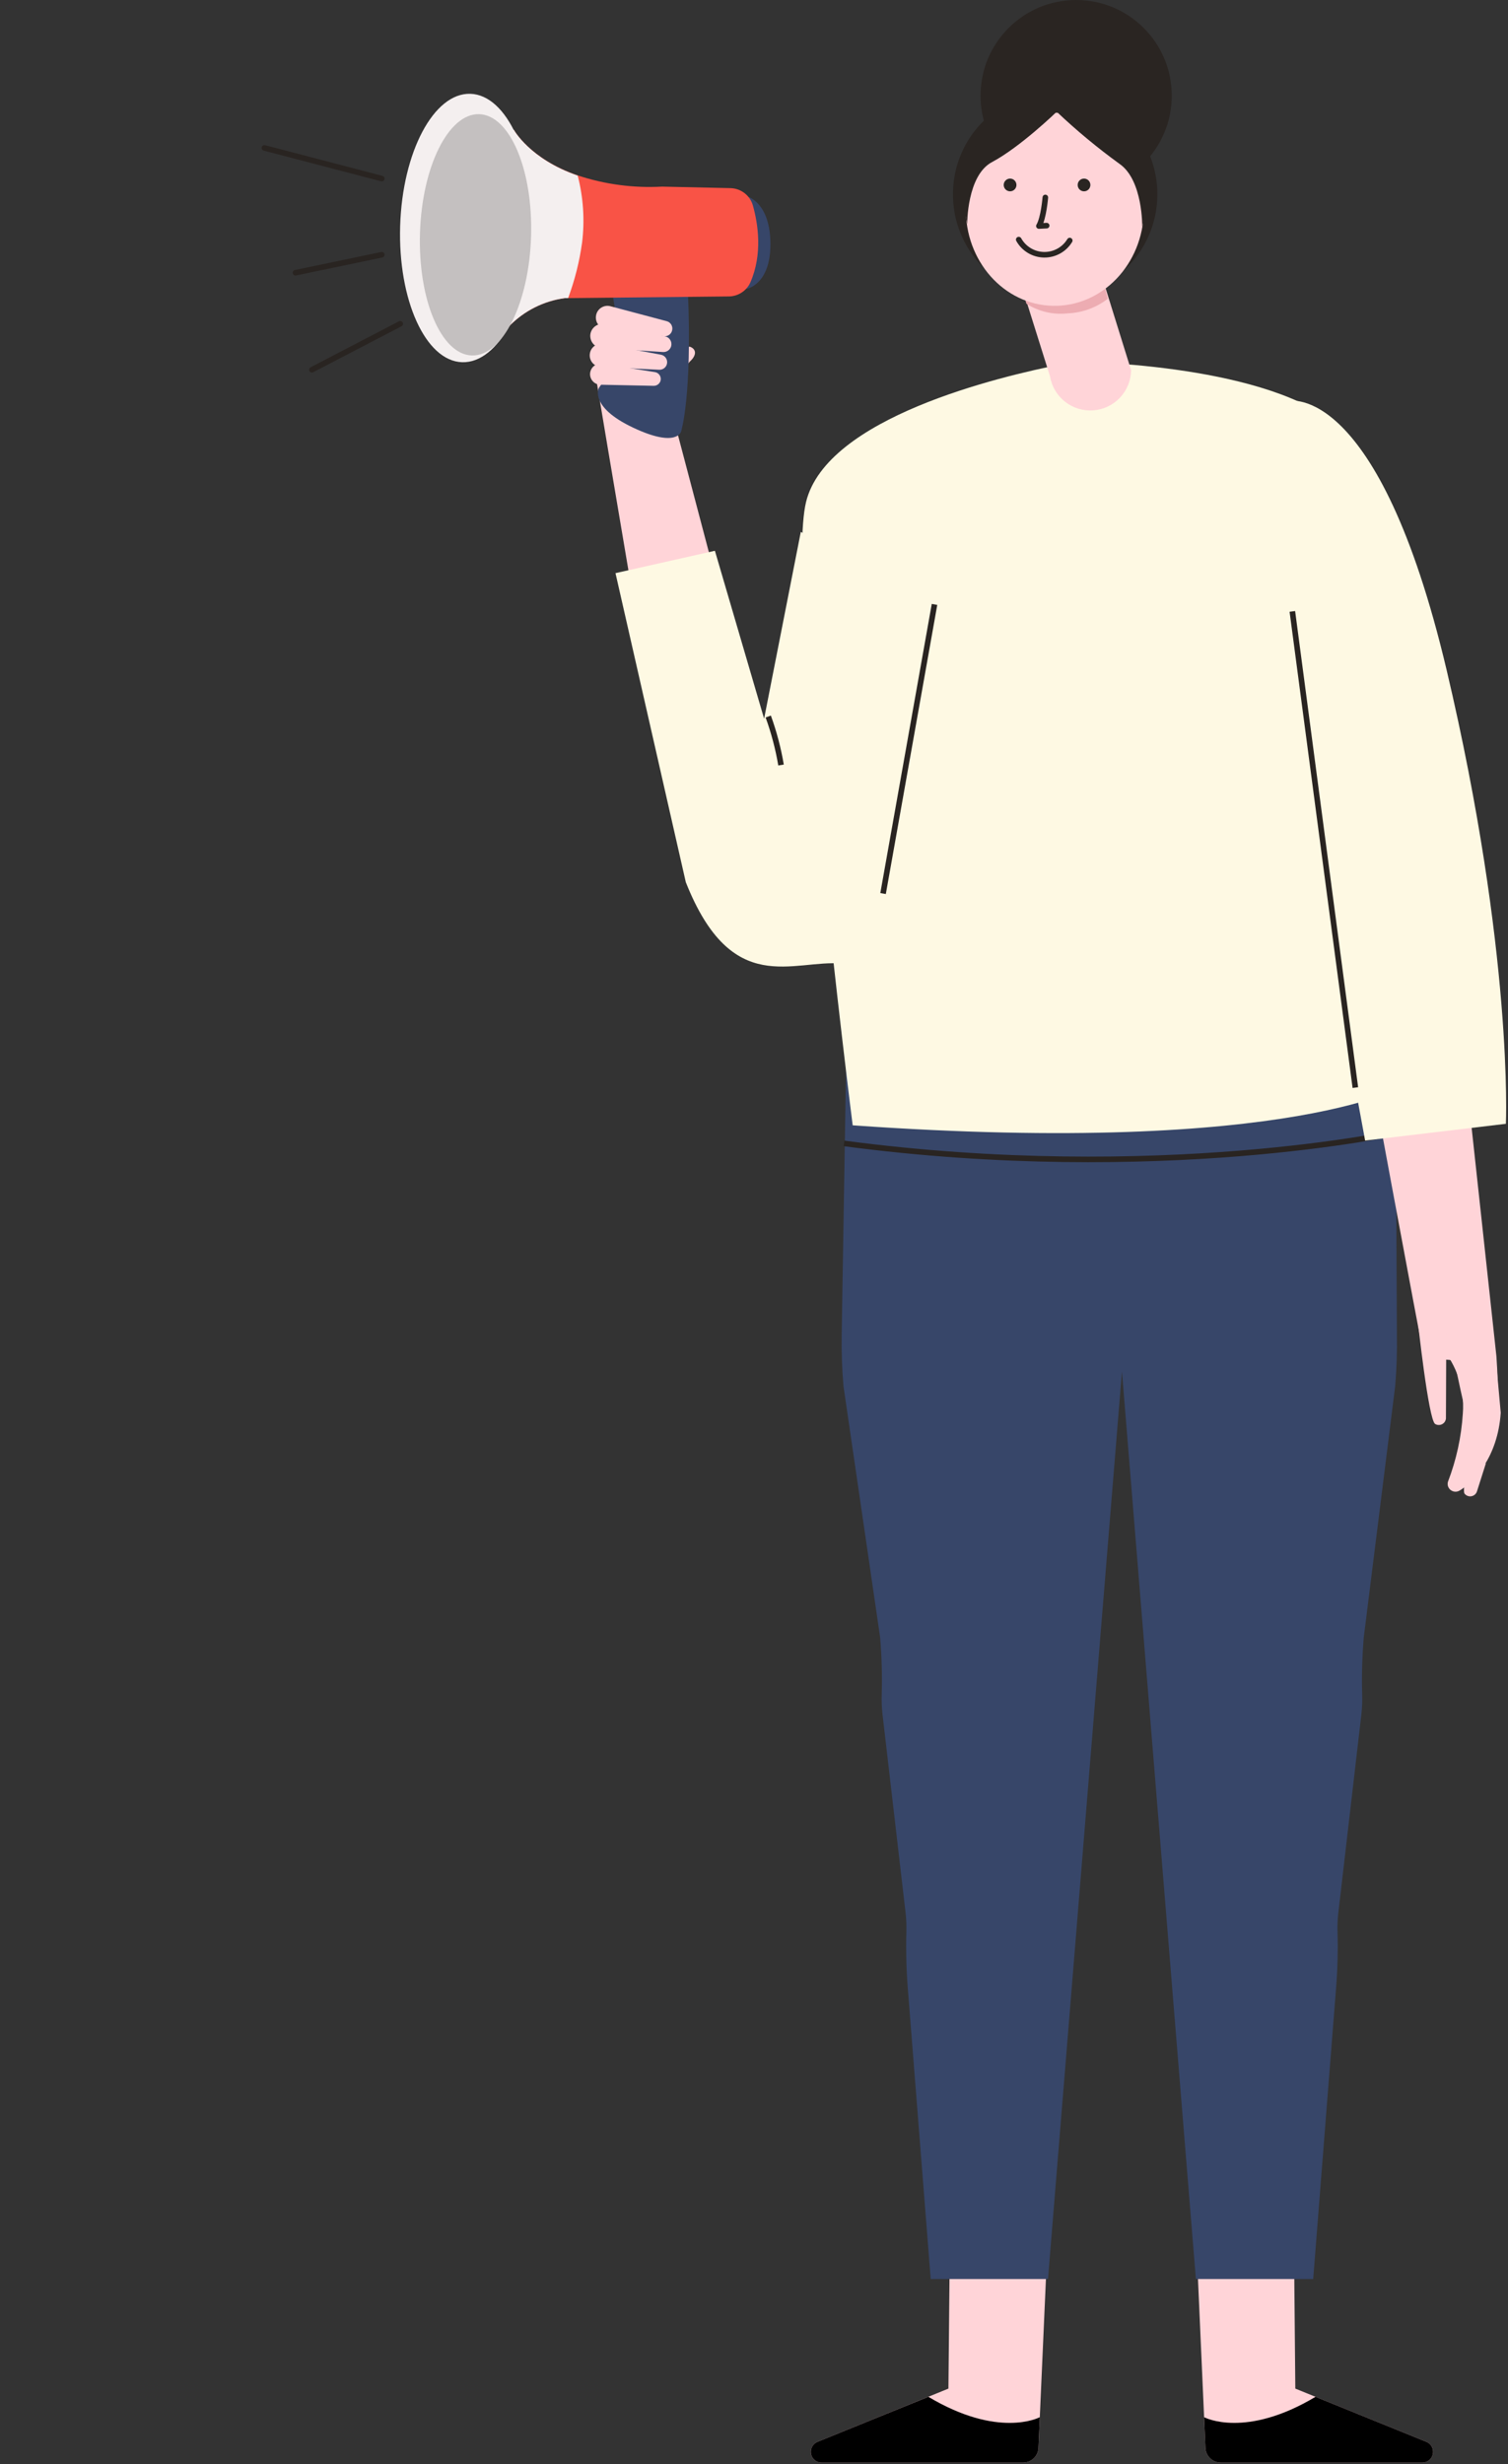
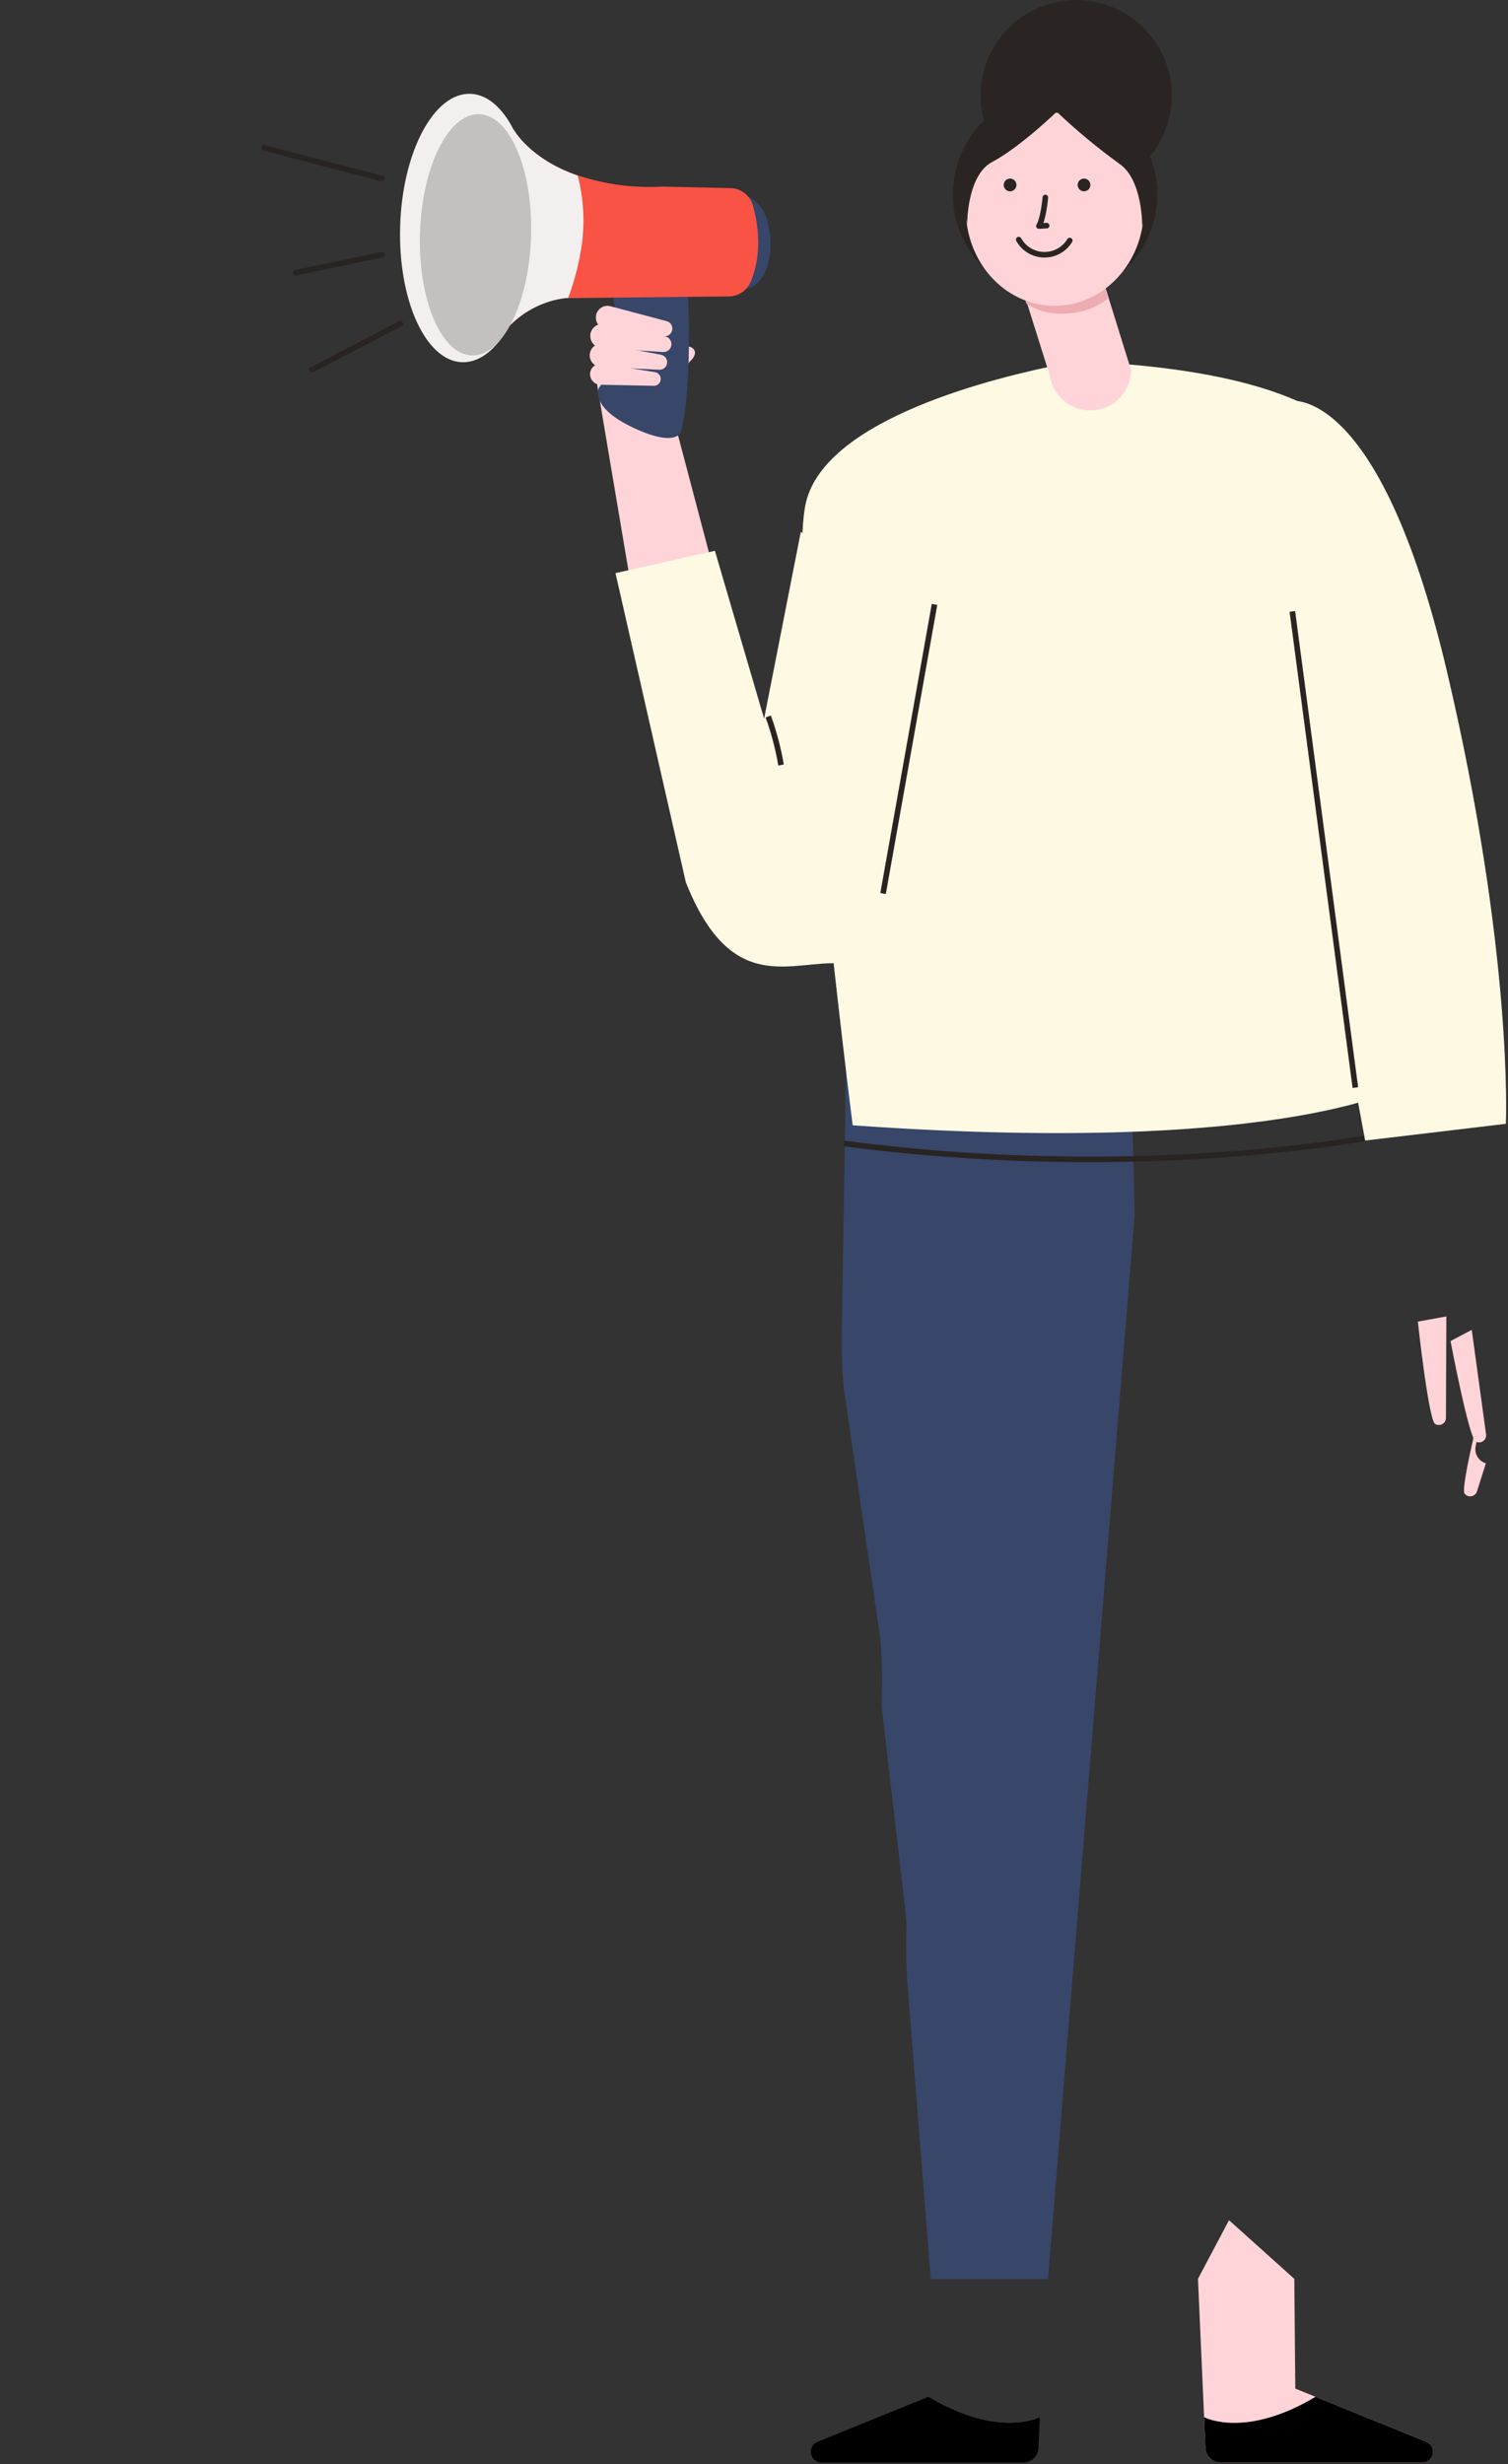
<svg xmlns="http://www.w3.org/2000/svg" width="270" height="441" viewBox="0 0 270 441" fill="none">
  <rect x="0" y="0" width="270" height="441" fill="#333333" stroke="none" />
  <g clip-path="url(#clip0_25_2)">
    <path d="M192.68 34.24C202.135 34.24 209.8 26.575 209.8 17.12C209.8 7.665 202.135 0 192.68 0C183.225 0 175.56 7.665 175.56 17.12C175.56 26.575 183.225 34.24 192.68 34.24Z" fill="#2A2522" />
    <path d="M207.217 35.104C207.4 24.944 199.356 16.56 189.251 16.378C179.146 16.197 170.806 24.286 170.623 34.447C170.44 44.607 178.484 52.991 188.589 53.172C198.694 53.354 207.034 45.265 207.217 35.104Z" fill="#2A2522" />
-     <path d="M145.18 438.8C145.179 439.051 145.228 439.3 145.324 439.531C145.42 439.763 145.562 439.974 145.74 440.15C146.098 440.508 146.583 440.71 147.09 440.71H183.19C183.896 440.708 184.574 440.435 185.084 439.948C185.594 439.46 185.897 438.795 185.93 438.09L186.17 432.59L187.27 407.83L181.7 397.33L170 407.83L169.81 427.47L166.2 428.94L146.37 437C146.012 437.144 145.707 437.393 145.495 437.715C145.282 438.036 145.172 438.415 145.18 438.8Z" fill="#FFD4D8" />
    <path d="M145.18 438.8C145.179 439.051 145.228 439.299 145.324 439.531C145.42 439.763 145.562 439.973 145.74 440.15C146.098 440.508 146.583 440.71 147.09 440.71H183.19C183.896 440.708 184.574 440.435 185.084 439.948C185.594 439.46 185.897 438.795 185.93 438.09L186.17 432.59C185.94 432.71 178.7 436.4 166.22 428.94L146.37 437C146.012 437.144 145.707 437.393 145.495 437.715C145.282 438.036 145.172 438.415 145.18 438.8Z" fill="black" />
    <path d="M152 159.47L150.7 238.88C150.652 241.943 150.758 245.007 151.02 248.06L157.58 293C157.872 296.422 157.969 299.857 157.87 303.29C157.833 304.432 157.877 305.574 158 306.71L162.16 342.5C162.275 343.589 162.315 344.685 162.28 345.78C162.19 349.062 162.27 352.346 162.52 355.62L166.64 407.86H187.64L203.16 217.48L201.79 159.48L152 159.47Z" fill="#374669" />
    <path d="M256.58 438.8C256.58 439.307 256.379 439.792 256.021 440.151C255.662 440.509 255.177 440.71 254.67 440.71H218.57C217.864 440.711 217.184 440.439 216.674 439.95C216.163 439.462 215.861 438.796 215.83 438.09L215.59 432.59L214.49 407.83L220.05 397.33L231.74 407.83L231.92 427.47L235.54 428.94L255.39 437C255.747 437.144 256.053 437.393 256.265 437.715C256.478 438.036 256.588 438.415 256.58 438.8Z" fill="#FFD4D8" />
    <path d="M256.58 438.8C256.58 439.306 256.379 439.792 256.021 440.151C255.662 440.509 255.177 440.71 254.67 440.71H218.57C217.864 440.711 217.184 440.438 216.674 439.95C216.163 439.462 215.861 438.796 215.83 438.09L215.59 432.59C215.82 432.71 223.06 436.4 235.54 428.94L255.39 437C255.747 437.144 256.053 437.393 256.265 437.715C256.478 438.036 256.588 438.415 256.58 438.8Z" fill="black" />
-     <path d="M249.73 159.47L250.11 238.88C250.162 241.943 250.058 245.007 249.8 248.06L244.18 293C243.888 296.422 243.791 299.857 243.89 303.29C243.927 304.432 243.883 305.574 243.76 306.71L239.6 342.5C239.48 343.589 239.44 344.685 239.48 345.78C239.572 349.062 239.488 352.347 239.23 355.62L235.12 407.86H214.12L198.6 217.45L199.97 159.45L249.73 159.47Z" fill="#374669" />
    <path d="M250.43 202.63C250.43 202.63 207.43 212.08 151.12 204.63" stroke="#292421" stroke-miterlimit="10" />
-     <path d="M264 246C264 246 266.44 254.27 267.19 255C268.93 256.67 267.93 242.77 267.93 242.77L261.81 186.36L244 184.22C244 184.22 254.32 240.06 255.13 243.7C255.16 243.7 261.79 241.92 264 246Z" fill="#FFD4D8" />
    <path d="M253.86 236.52C253.86 236.52 255.75 253.97 256.94 254.83C257.14 254.954 257.371 255.02 257.607 255.021C257.843 255.023 258.074 254.959 258.276 254.837C258.478 254.715 258.642 254.539 258.75 254.33C258.858 254.12 258.907 253.885 258.89 253.65L258.96 235.59L253.86 236.52Z" fill="#FFD4D8" />
    <path d="M264.21 258.84C264.29 258.31 264.4 257.84 264.52 257.28C264.291 257.306 264.059 257.306 263.83 257.28C262.78 261.8 261.83 266.61 262.2 267.28C262.342 267.47 262.534 267.616 262.754 267.703C262.975 267.79 263.215 267.814 263.448 267.772C263.681 267.731 263.898 267.625 264.075 267.468C264.252 267.31 264.382 267.107 264.45 266.88L266.04 261.88C265.409 261.695 264.871 261.28 264.532 260.717C264.193 260.154 264.078 259.484 264.21 258.84Z" fill="#FFD4D8" />
    <path d="M259.71 240C259.71 240 262.97 257.25 264.22 258C264.43 258.108 264.665 258.155 264.9 258.138C265.135 258.12 265.36 258.038 265.551 257.9C265.743 257.763 265.892 257.575 265.984 257.358C266.075 257.141 266.105 256.903 266.07 256.67L263.51 238L259.71 240Z" fill="#FFD4D8" />
-     <path d="M257.16 240.15C258.84 241.816 260.136 243.83 260.956 246.05C261.777 248.269 262.102 250.641 261.91 253C261.646 257.168 260.749 261.272 259.25 265.17C259.151 265.502 259.18 265.858 259.33 266.17C259.417 266.345 259.539 266.501 259.689 266.627C259.839 266.753 260.013 266.847 260.201 266.902C260.389 266.958 260.586 266.974 260.78 266.949C260.975 266.925 261.162 266.86 261.33 266.76C263.87 265.24 268.17 260.81 268.7 252.83L267.78 242.69L257.16 240.15Z" fill="#FFD4D8" />
    <path d="M214.8 78.53C214.8 78.53 220.34 82.93 227.28 115.69C234.22 148.45 244.42 204.12 244.42 204.12L269.62 201.12C269.62 201.12 271 170.71 259 119.86C246.77 68.23 230.79 71.76 230.79 71.76C227.802 71.726 224.839 72.309 222.088 73.474C219.336 74.639 216.855 76.361 214.8 78.53Z" fill="#FEF9E3" />
    <path d="M152.67 201.39C152.67 201.39 140.49 105.57 144.32 89.84C148 74.74 178.78 67.4 190.32 65.14V64.7C190.32 64.7 191.14 64.7 192.57 64.7C193.95 64.46 194.75 64.34 194.75 64.34V64.77C206.69 65.25 238.8 67.87 243.96 82.33C249.4 97.58 252.34 193.88 252.34 193.88C252.34 193.88 232 207 152.67 201.39Z" fill="#FEF9E3" />
    <path d="M197.09 48.81L202.52 66.26C202.492 68.085 201.783 69.833 200.532 71.162C199.281 72.49 197.578 73.303 195.758 73.439C193.938 73.576 192.133 73.027 190.697 71.9C189.262 70.773 188.3 69.15 188 67.35L182.52 49.9L197.09 48.81Z" fill="#FFD4D8" />
    <path d="M197.09 48.81L198.35 53.46C196.291 55.058 193.784 55.974 191.18 56.08C188.584 56.374 185.967 55.763 183.77 54.35L182.52 49.9L197.09 48.81Z" fill="#EDACB2" />
    <path d="M204.806 37.74C204.978 28.198 197.981 20.334 189.179 20.176C180.377 20.018 173.103 27.625 172.931 37.167C172.76 46.709 179.756 54.572 188.558 54.731C197.36 54.889 204.635 47.282 204.806 37.74Z" fill="#FFD4D8" />
    <path d="M191.53 43.05C191.051 43.841 190.372 44.492 189.563 44.938C188.753 45.384 187.84 45.61 186.916 45.593C185.992 45.575 185.088 45.316 184.296 44.84C183.503 44.364 182.849 43.688 182.4 42.88" stroke="#292522" stroke-linecap="round" stroke-linejoin="round" />
    <path d="M187.16 35.34C187.16 35.34 186.86 39.04 186.01 40.45L187.4 40.38" stroke="#292522" stroke-linecap="round" stroke-linejoin="round" />
    <path d="M189.2 20C192.742 23.353 196.5 26.47 200.45 29.33C204.65 32.24 204.51 40.59 204.51 40.59L205.84 34.45C205.84 34.45 201.26 9.74 189.2 20Z" fill="#2A2522" />
    <path d="M189.2 20C189.2 20 182.7 26.3 177.63 29C173.11 31.37 173.17 40.11 173.17 40.11L172.06 33.92C172.06 33.92 177.52 9.32 189.2 20Z" fill="#2A2522" />
    <path d="M113.78 69.19C114.391 69.047 114.992 68.867 115.58 68.65C116.204 68.51 116.782 68.214 117.26 67.789C117.738 67.364 118.099 66.824 118.31 66.22L134.31 126.8L118.18 135.53C118.18 135.53 107.39 71.84 106.79 68.07C109.166 68.051 111.529 68.429 113.78 69.19Z" fill="#FFD4D8" />
    <path d="M123.48 64.74C123.48 64.74 119.24 69.74 119.48 71.44C119.72 73.14 113 74.31 113 74.31C113 74.31 116.31 67.44 121.5 63.31C121.5 63.31 123.12 61.89 123.56 62.06C124.59 62.45 124.88 63.47 123.48 64.74Z" fill="#FFD4D8" />
    <path d="M143.38 95.19L136.81 128.62L128 98.57L110.2 102.57L122.79 157.88C131.05 178.72 141.95 171.64 150.79 172.45L151.19 164.45L168.98 109.45L143.38 95.19Z" fill="#FEF9E3" />
    <path d="M242.67 194.64L231.39 109.42" stroke="#292421" stroke-miterlimit="10" />
    <path d="M167.32 108.17L158.11 159.91" stroke="#292421" stroke-miterlimit="10" />
    <path d="M194.09 34.24C194.72 34.24 195.23 33.73 195.23 33.1C195.23 32.47 194.72 31.96 194.09 31.96C193.46 31.96 192.95 32.47 192.95 33.1C192.95 33.73 193.46 34.24 194.09 34.24Z" fill="#292522" />
    <path d="M180.85 34.24C181.48 34.24 181.99 33.73 181.99 33.1C181.99 32.47 181.48 31.96 180.85 31.96C180.22 31.96 179.71 32.47 179.71 33.1C179.71 33.73 180.22 34.24 180.85 34.24Z" fill="#292522" />
    <path d="M108.68 48.81C108.68 48.81 113.15 61.44 107.22 69.44C107.22 69.44 105.45 72.79 113.33 76.52C121.21 80.25 121.95 77.22 121.95 77.22C121.95 77.22 123.95 70.99 123.17 52.22L108.68 48.81Z" fill="#374669" />
    <path d="M134 35.25C134 35.25 137.93 36.4 137.94 43.69C137.95 50.98 133.68 51.69 133.68 51.69L130.31 44.41L134 35.25Z" fill="#374669" />
    <path d="M78.85 33.94L91.19 58.35C93.854 55.623 97.352 53.864 101.13 53.35H101.72L130.49 53.05C131.306 53.044 132.103 52.805 132.787 52.36C133.471 51.915 134.014 51.284 134.35 50.54C136.57 45.46 135.72 40.04 134.8 36.77C134.551 35.894 134.028 35.121 133.309 34.564C132.589 34.006 131.71 33.693 130.8 33.67L118.53 33.4C113.426 33.68 108.314 33.002 103.46 31.4C94.86 28.48 92 23.23 92 23.23C77.28 22.26 78.85 33.94 78.85 33.94Z" fill="#F95346" />
    <path d="M78.85 33.94L91.19 58.35C93.854 55.623 97.352 53.864 101.13 53.35H101.72C102.914 50.141 103.752 46.812 104.22 43.42C104.716 39.406 104.448 35.334 103.43 31.42C94.86 28.48 92 23.23 92 23.23C77.28 22.26 78.85 33.94 78.85 33.94Z" fill="#F4EFEF" />
    <path d="M95.315 41.167C95.72 27.902 90.75 16.986 84.214 16.786C77.678 16.587 72.051 27.178 71.646 40.444C71.241 53.709 76.211 64.624 82.747 64.824C89.283 65.024 94.91 54.432 95.315 41.167Z" fill="#F4EFEF" />
    <path d="M95.086 42.327C95.45 30.403 91.293 20.601 85.8 20.433C80.307 20.265 75.559 29.796 75.195 41.719C74.831 53.643 78.988 63.445 84.481 63.613C89.973 63.781 94.721 54.251 95.086 42.327Z" fill="#C4C0C0" />
    <path d="M109.24 54.79L119.33 57.47C119.51 57.512 119.679 57.59 119.828 57.699C119.976 57.808 120.101 57.946 120.195 58.105C120.288 58.264 120.349 58.441 120.372 58.624C120.395 58.807 120.381 58.993 120.33 59.17C120.248 59.486 120.053 59.762 119.783 59.946C119.512 60.13 119.185 60.21 118.86 60.17L108.5 58.89C108.22 58.855 107.95 58.764 107.707 58.621C107.464 58.478 107.252 58.287 107.086 58.059C106.919 57.831 106.801 57.572 106.738 57.297C106.675 57.022 106.669 56.737 106.72 56.46C106.767 56.181 106.871 55.914 107.025 55.676C107.18 55.438 107.381 55.235 107.618 55.078C107.854 54.922 108.12 54.815 108.399 54.766C108.678 54.716 108.964 54.724 109.24 54.79Z" fill="#FFD4D8" />
    <path d="M108.08 61.56L118.34 63.48C118.518 63.514 118.688 63.582 118.84 63.682C118.991 63.782 119.121 63.911 119.221 64.062C119.322 64.213 119.391 64.383 119.426 64.561C119.46 64.739 119.458 64.923 119.42 65.1C119.352 65.416 119.173 65.697 118.917 65.892C118.66 66.088 118.342 66.187 118.02 66.17L107.6 65.67C107.314 65.662 107.034 65.595 106.775 65.473C106.517 65.352 106.287 65.178 106.099 64.963C105.911 64.748 105.77 64.496 105.684 64.224C105.598 63.951 105.569 63.664 105.6 63.38C105.627 63.091 105.716 62.811 105.859 62.558C106.003 62.306 106.198 62.086 106.432 61.914C106.666 61.742 106.934 61.622 107.218 61.561C107.502 61.5 107.796 61.5 108.08 61.56Z" fill="#FFD4D8" />
    <path d="M107.87 65.11L117.29 66.6C117.614 66.661 117.901 66.847 118.089 67.119C118.276 67.391 118.348 67.725 118.29 68.05C118.23 68.336 118.072 68.592 117.844 68.774C117.616 68.956 117.332 69.054 117.04 69.05L107.5 68.85C107.246 68.845 106.995 68.789 106.763 68.685C106.531 68.581 106.322 68.43 106.149 68.244C105.977 68.057 105.843 67.837 105.757 67.598C105.672 67.358 105.635 67.104 105.65 66.85C105.667 66.584 105.74 66.325 105.864 66.089C105.988 65.854 106.161 65.647 106.37 65.483C106.58 65.319 106.822 65.2 107.08 65.136C107.339 65.072 107.608 65.063 107.87 65.11Z" fill="#FFD4D8" />
    <path d="M108.3 58L119.08 60.19C119.267 60.229 119.444 60.305 119.602 60.414C119.759 60.522 119.893 60.661 119.995 60.823C120.098 60.984 120.167 61.164 120.199 61.353C120.23 61.541 120.224 61.734 120.18 61.92C120.099 62.245 119.906 62.531 119.636 62.728C119.365 62.925 119.034 63.022 118.7 63L107.7 62.29C107.405 62.267 107.119 62.184 106.857 62.047C106.595 61.909 106.364 61.721 106.177 61.492C105.99 61.263 105.852 60.998 105.77 60.715C105.688 60.431 105.664 60.133 105.7 59.84C105.74 59.544 105.841 59.26 105.996 59.004C106.151 58.749 106.357 58.528 106.601 58.356C106.844 58.183 107.121 58.062 107.413 58.001C107.706 57.94 108.007 57.94 108.3 58Z" fill="#FFD4D8" />
    <path d="M137.55 128.23C138.572 131.049 139.339 133.954 139.84 136.91" stroke="#292421" stroke-miterlimit="10" />
    <path d="M47.34 26.47L68.35 31.96" stroke="#292421" stroke-miterlimit="10" stroke-linecap="round" />
    <path d="M68.35 45.59L52.91 48.81" stroke="#292421" stroke-miterlimit="10" stroke-linecap="round" />
    <path d="M71.65 57.95L55.85 66.17" stroke="#292421" stroke-miterlimit="10" stroke-linecap="round" />
  </g>
  <defs>
    <clipPath id="clip0_25_2">
      <rect width="269.67" height="440.71" fill="white" />
    </clipPath>
  </defs>
</svg>